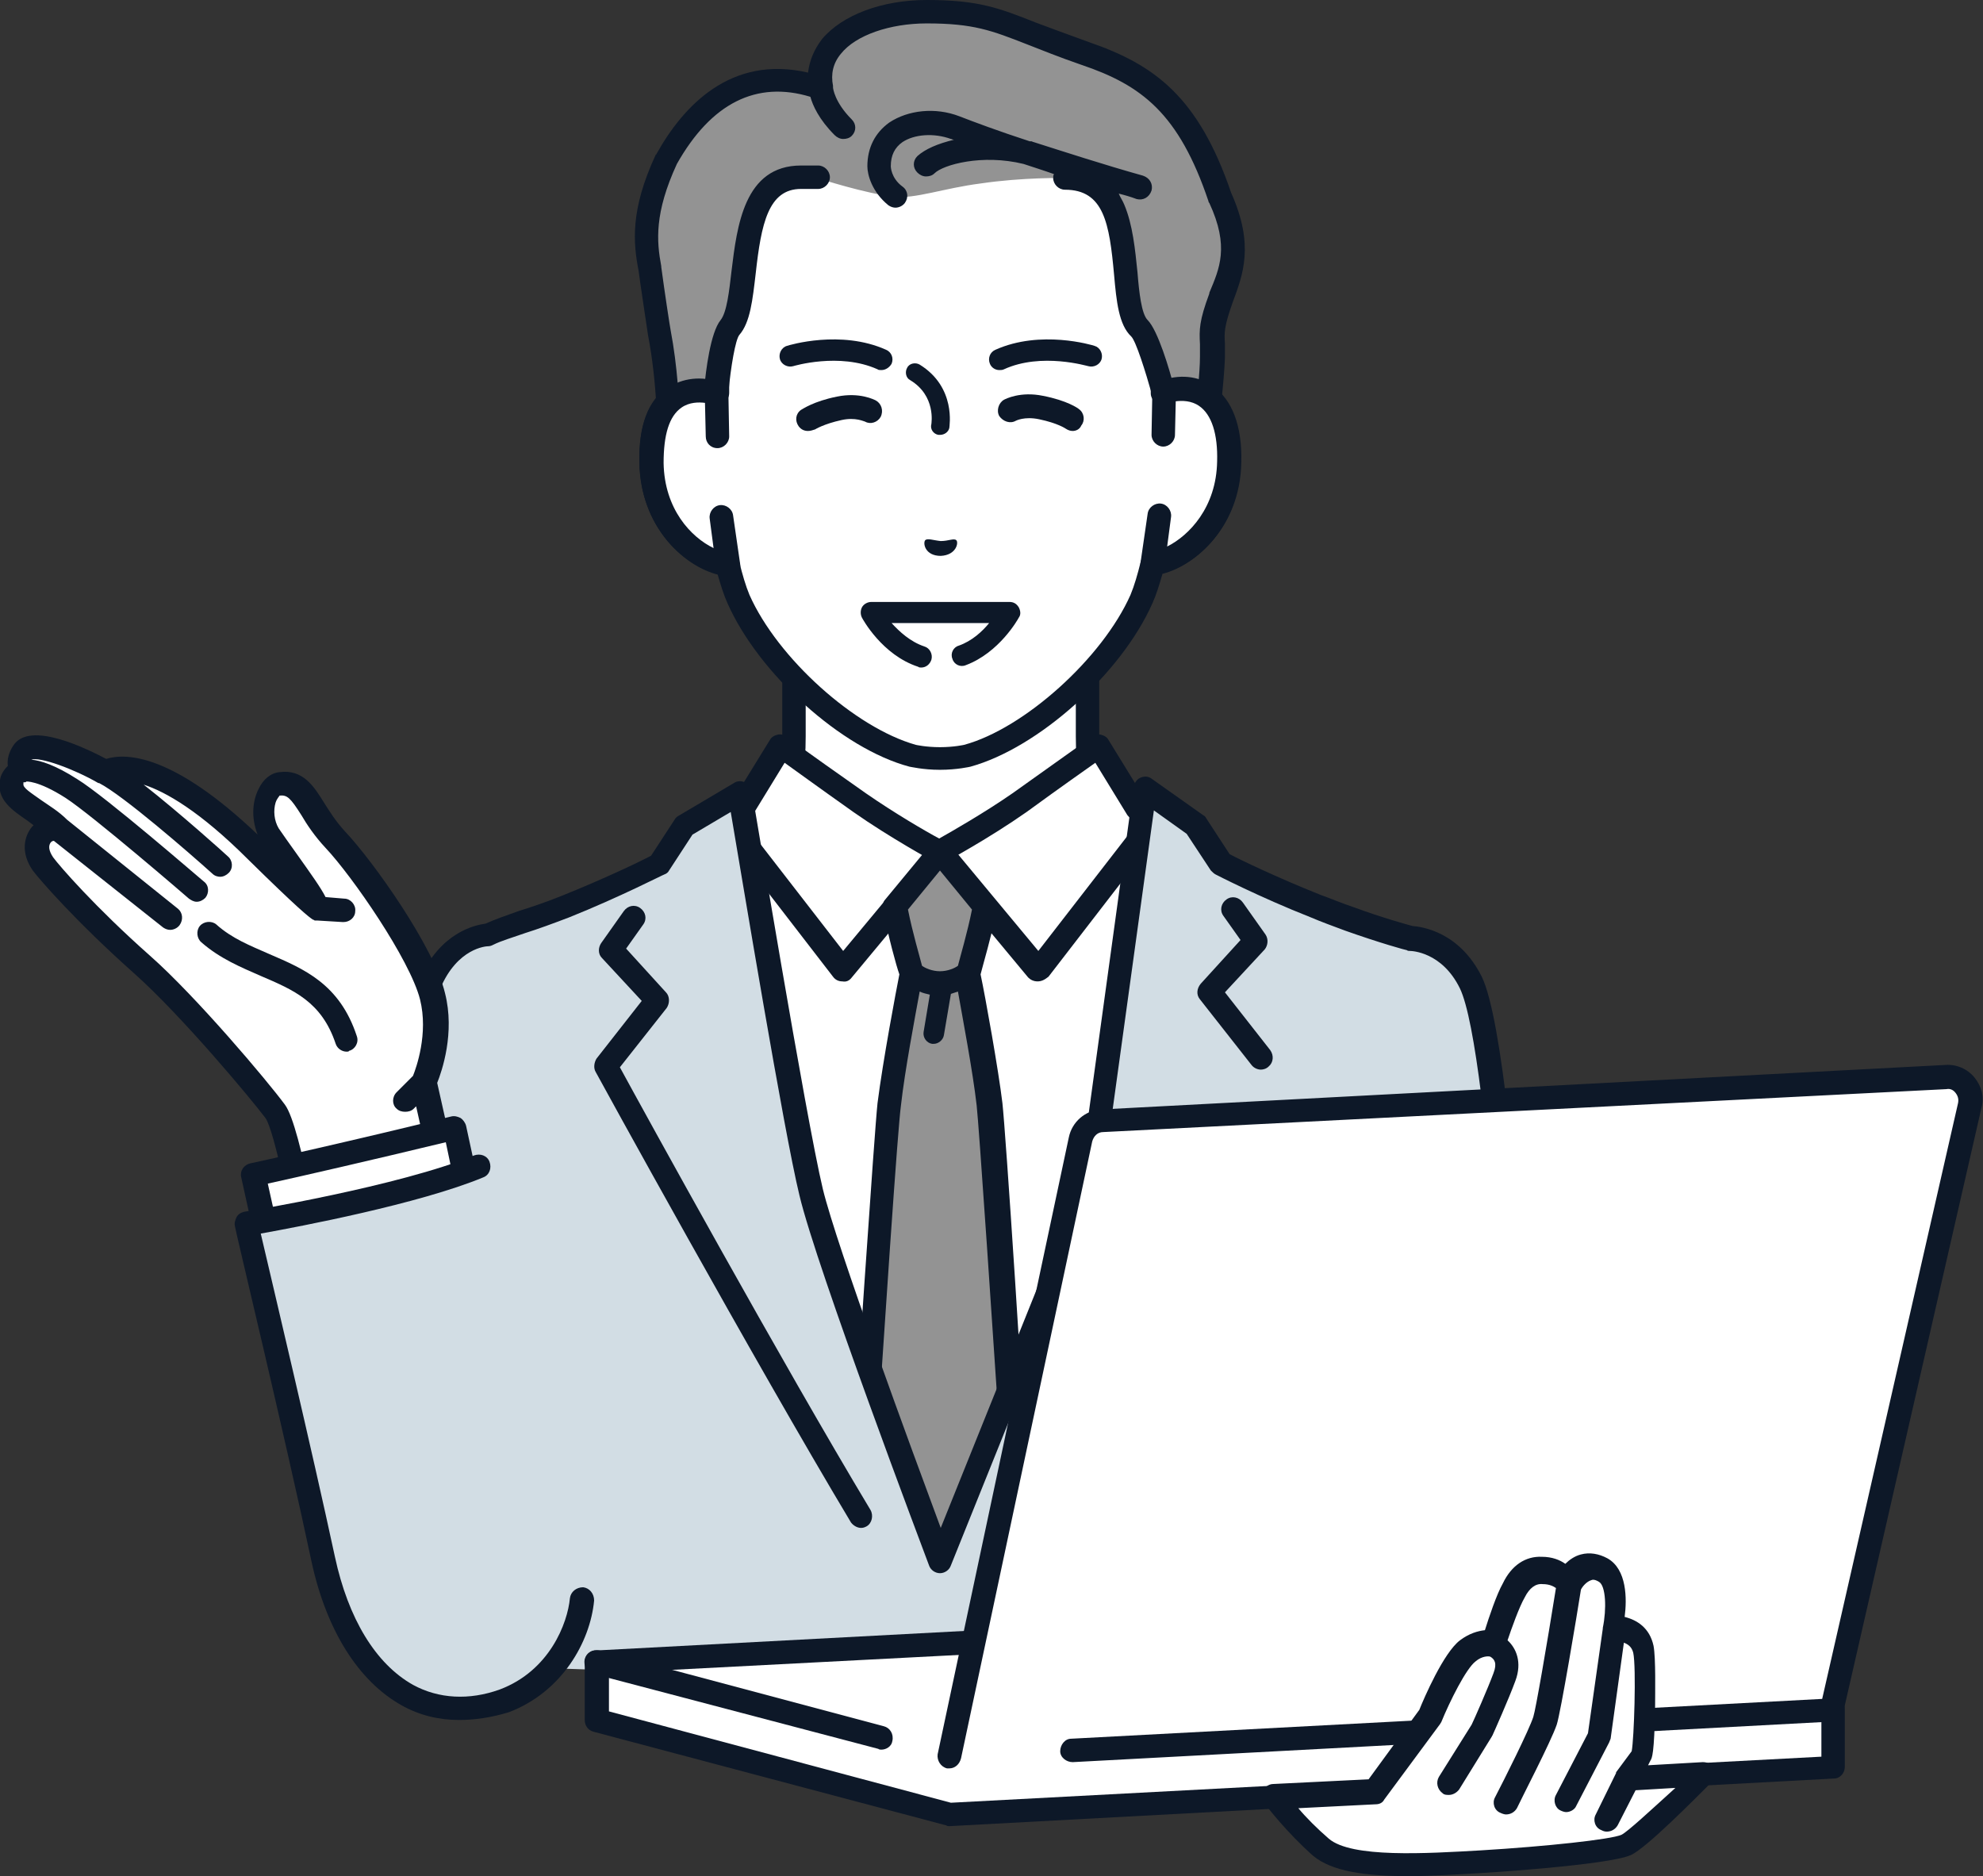
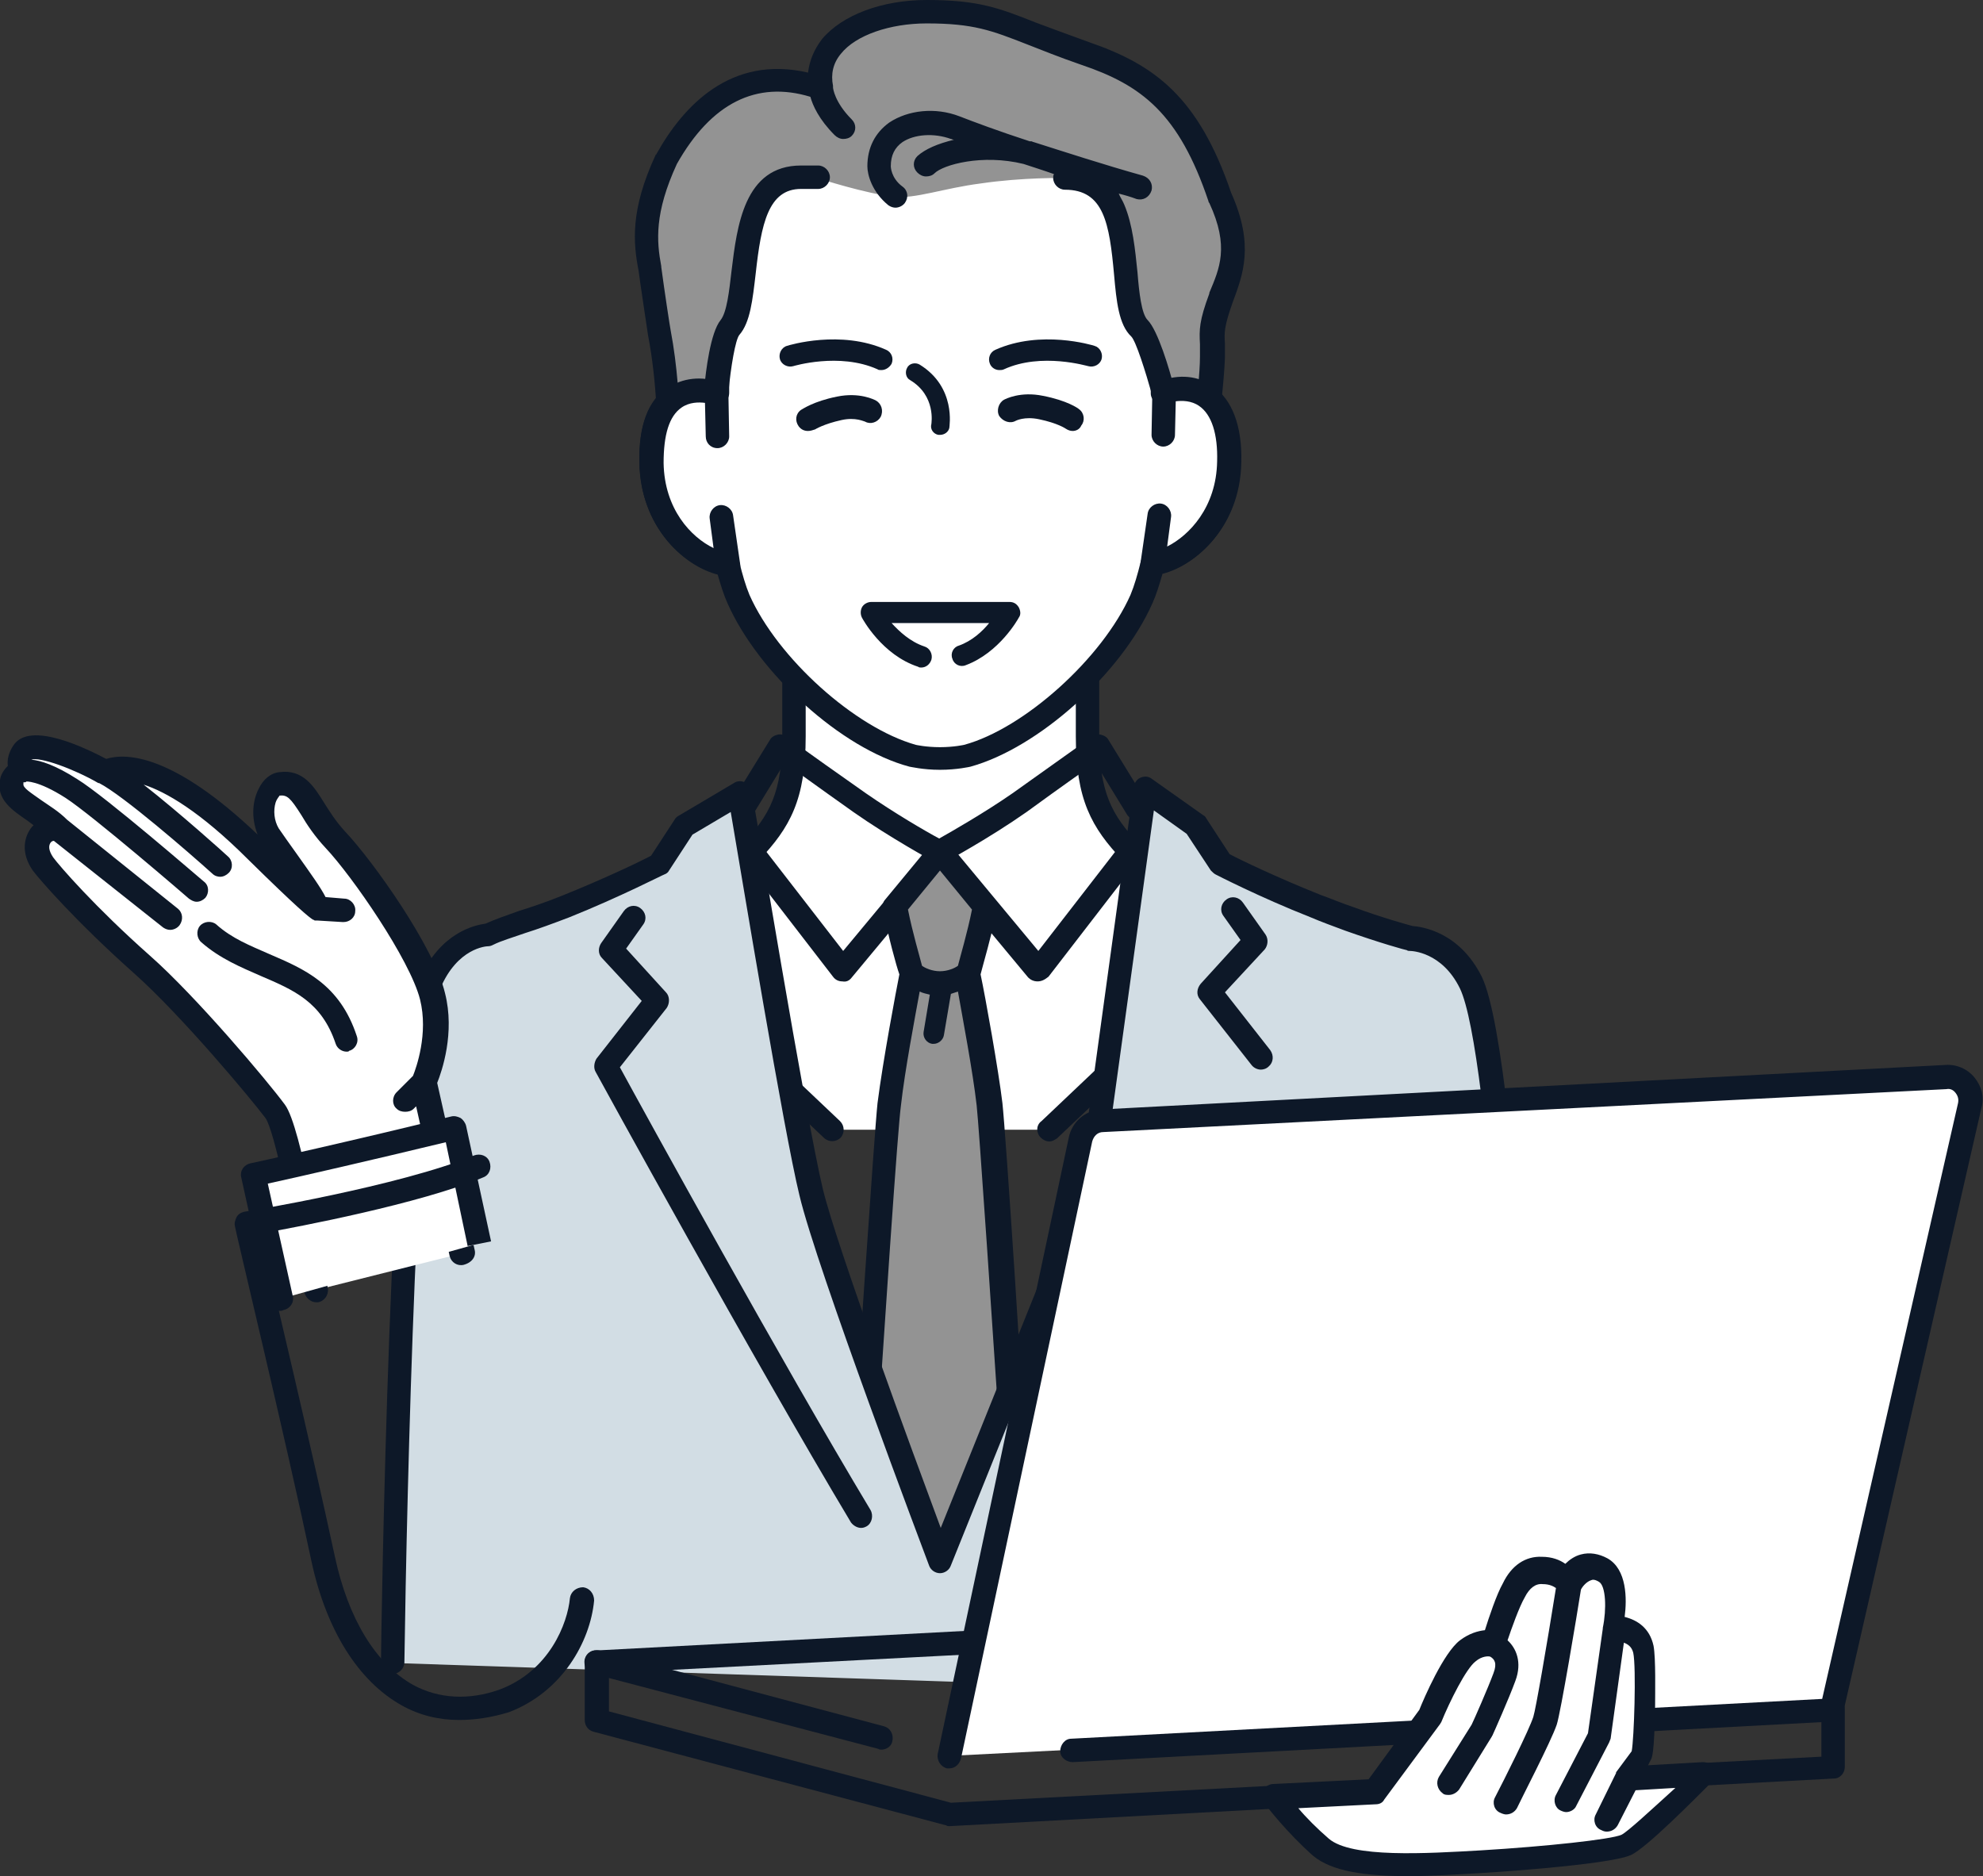
<svg xmlns="http://www.w3.org/2000/svg" version="1.1" id="レイヤー_1" x="0px" y="0px" viewBox="0 0 254 240.3" style="enable-background:new 0 0 254 240.3;" xml:space="preserve">
  <rect x="0" y="0" width="254" height="240.3" fill="#333333" stroke="none" />
  <style type="text/css">
	.st0{fill:#FFFFFF;}
	.st1{fill:#0D1828;}
	.st2{fill:#939393;}
	.st3{fill:#D2DDE4;}
</style>
  <g id="man_00000105417803267001516650000006218006861687208860_">
    <g>
      <g>
        <g>
          <path class="st0" d="M144.8,109.1c-3.6-3.8-5.5-7-5.5-14.9c0-6.1,0-15.6,0-15.6l-18.8,10.1l-18.8-10.1c0,0,0,9.5,0,15.6      c0,7.9-2,11.1-5.5,14.9c-2.9,3-16.2,10.4-16.2,10.4l26.6,25.2h27.9l26.6-25.2C161,119.4,147.7,112.1,144.8,109.1z" />
          <path class="st1" d="M134.4,146.2c-0.4,0-0.8-0.2-1.1-0.5c-0.6-0.6-0.6-1.6,0.1-2.1l25.1-23.8c-3.9-2.2-12.3-7.1-14.7-9.6      c-4-4.2-6-7.8-6-15.9v-13l-16.6,8.9c-0.4,0.2-1,0.2-1.4,0l-16.6-8.9v13c0,8.1-2,11.7-6,15.9c-2.4,2.5-10.9,7.5-14.7,9.6      l25.1,23.8c0.6,0.6,0.6,1.5,0.1,2.1c-0.6,0.6-1.5,0.6-2.1,0.1l-26.6-25.2c-0.4-0.3-0.5-0.8-0.5-1.3c0.1-0.5,0.3-0.9,0.8-1.1      c3.6-2,13.6-7.7,15.8-10.1c3.5-3.7,5.1-6.6,5.1-13.8V78.7c0-0.5,0.3-1,0.7-1.3c0.5-0.3,1-0.3,1.5,0l18.1,9.7l18.1-9.7      c0.5-0.3,1-0.2,1.5,0c0.5,0.3,0.7,0.8,0.7,1.3v15.6c0,7.2,1.6,10.1,5.1,13.8c2.2,2.3,12.2,8.1,15.8,10.1      c0.4,0.2,0.7,0.7,0.8,1.1c0.1,0.5-0.1,1-0.5,1.3l-26.6,25.2C135.1,146,134.8,146.2,134.4,146.2z" />
        </g>
        <g>
          <g>
-             <path class="st0" d="M92.8,105.3l2.3-1.5l5-8.1c0,0,1.6,1.2,10.1,7.2c4.7,3.3,10.3,6.3,10.3,6.3l0,0l0,0h0v0       c0,0,5.5-3,10.3-6.3c8.5-6,10.1-7.2,10.1-7.2l5,8.1l2.3,1.5l3.8,3.8l-6.2,34.8l-14,63.4h-11.3h-11.3l-14-63.4L89,109.1       L92.8,105.3z" />
            <path class="st1" d="M131.7,208.8h-22.6c-0.7,0-1.3-0.5-1.5-1.2l-14-63.4c0,0,0,0,0-0.1l-6.2-34.8c-0.1-0.5,0.1-1,0.4-1.3       l3.8-3.8c0.1-0.1,0.1-0.1,0.2-0.2l2-1.4l4.8-7.8c0.2-0.4,0.6-0.6,1-0.7c0.4-0.1,0.9,0,1.2,0.3c0,0,1.7,1.3,10.1,7.2       c3.6,2.5,7.7,4.9,9.4,5.8c1.6-0.9,5.8-3.3,9.4-5.8c8.3-5.9,10.1-7.2,10.1-7.2c0.3-0.3,0.8-0.4,1.2-0.3c0.4,0.1,0.8,0.3,1,0.7       l4.8,7.8l2,1.4c0.1,0.1,0.2,0.1,0.2,0.2l3.8,3.8c0.4,0.4,0.5,0.9,0.4,1.3l-6.2,34.8c0,0,0,0,0,0.1l-14,63.4       C133.1,208.3,132.4,208.8,131.7,208.8z M110.3,205.7h20.2l13.8-62.2l6-34l-3.2-3.1l-2.2-1.5c-0.2-0.1-0.3-0.3-0.5-0.5l-4.1-6.7       c-1.4,1-4,2.8-8.8,6.3c-4.7,3.3-10.2,6.3-10.4,6.4c-0.4,0.2-1,0.2-1.4,0c-0.2-0.1-5.7-3.1-10.4-6.4c-4.8-3.4-7.4-5.3-8.8-6.3       l-4.1,6.7c-0.1,0.2-0.3,0.4-0.5,0.5l-2.2,1.5l-3.2,3.1l6,34L110.3,205.7z" />
          </g>
          <path class="st1" d="M132.9,125.7c-0.5,0-0.9-0.2-1.2-0.5l-11.3-13.6l-11.3,13.6c-0.3,0.4-0.7,0.6-1.2,0.5      c-0.5,0-0.9-0.2-1.2-0.6l-14.5-18.8c-0.5-0.7-0.4-1.6,0.3-2.1c0.7-0.5,1.6-0.4,2.1,0.3l13.4,17.3l11.3-13.6      c0.3-0.3,0.7-0.5,1.2-0.5c0.5,0,0.9,0.2,1.2,0.5l11.3,13.6l13.4-17.3c0.5-0.7,1.5-0.8,2.1-0.3c0.7,0.5,0.8,1.5,0.3,2.1      l-14.5,18.8C133.8,125.5,133.4,125.7,132.9,125.7C132.9,125.7,132.9,125.7,132.9,125.7z" />
          <g>
            <path class="st2" d="M124,124.6c0,0,1.4-4.5,2.2-8.5l-5.7-6.9l-0.1-0.1l-0.1,0.1l-5.7,6.9c0.8,4.1,2.2,8.5,2.2,8.5       c0,0-2.1,10.6-2.8,16.8c-0.4,3.6-2.6,36.6-4.4,63.3l21.6-0.4c-1.7-26.7-3.9-59.3-4.3-62.9C126.1,135.2,124,124.6,124,124.6z" />
            <path class="st1" d="M128.4,141.3c-0.5-4.2-2.2-13.7-2.8-16.5c0.3-1.2,1.4-4.9,2.1-8.3c0.1-0.4,0-0.9-0.3-1.3l-5.7-6.9       c0,0,0,0-0.1-0.1l-0.1-0.1c-0.3-0.3-0.7-0.5-1.1-0.5c0,0,0,0,0,0c-0.4,0-0.8,0.2-1.1,0.5l-0.1,0.1c0,0,0,0-0.1,0.1l-5.7,6.9       c-0.3,0.3-0.4,0.8-0.3,1.3c0.7,3.5,1.7,7.2,2.1,8.3c-0.4,2-2.1,11-2.8,16.5c-0.4,3.7-2.6,36.5-4.4,63.4       c-0.1,0.8,0.6,1.6,1.4,1.6c0,0,0.1,0,0.1,0c0.8,0,1.5-0.6,1.5-1.4c2.5-38.5,4-60.4,4.4-63.3c0.5-4.5,1.8-11.3,2.4-14.6       c0.4,0.2,0.9,0.3,1.3,0.4l-0.8,4.8c-0.1,0.7,0.4,1.4,1.1,1.5c0.1,0,0.1,0,0.2,0c0.6,0,1.2-0.5,1.3-1.1l0.9-5.3       c0.3-0.1,0.6-0.2,0.9-0.3c0.6,3.4,1.9,10.2,2.4,14.6c0.3,2.8,1.8,24.6,4.3,62.8c0.1,0.8,0.8,1.5,1.6,1.4       c0.8-0.1,1.5-0.8,1.4-1.6C131,177.5,128.8,144.9,128.4,141.3z M120.4,111.5l4.1,5c-0.6,3-1.5,6-1.8,7.2       c-0.4,0.3-1.3,0.7-2.3,0.7c-1,0-1.9-0.4-2.3-0.7c-0.3-1.2-1.2-4.2-1.8-7.2L120.4,111.5z" />
          </g>
        </g>
        <g>
          <g id="XMLID_00000158719547817673321690000009805693602158029466_">
            <g>
              <path class="st0" d="M149,50.3V35.6c0-4.2-1.1-8.4-3.1-12.1c-3.9-7.1-11.8-17-25.3-17.1h-0.2c-13.6,0.1-21.4,10-25.3,17.1        c-2,3.7-3.1,7.9-3.1,12.1v14.7c-3.2-1.2-8.5-0.4-8.4,8.8c0.1,8.2,6.1,12.6,9.7,13.1c0.4,1.6,0.8,3.1,1.4,4.5        c3.8,8.6,14,17.8,22.3,20c0,0,1.5,0.4,3.5,0.4c2,0,3.5-0.4,3.5-0.4c8.2-2.2,18.5-11.5,22.3-20c0.6-1.4,1-2.9,1.4-4.5        c3.6-0.5,9.6-4.8,9.7-13.1C157.5,49.9,152.2,49.1,149,50.3z" />
              <path class="st1" d="M120.4,98.6c-2.2,0-3.8-0.4-3.9-0.4c-8.7-2.3-19.3-11.9-23.3-20.9c-0.5-1.1-0.9-2.4-1.3-3.8        c-4.3-1.1-9.9-6-10-14.3c-0.1-4.7,1.1-7.9,3.6-9.6c1.4-1,3-1.3,4.8-1.2V35.6c0-4.5,1.1-8.9,3.3-12.9        c3.7-6.7,12-17.8,26.7-17.9c0,0,0.1,0,0.1,0c0,0,0.1,0,0.1,0c14.7,0.1,23,11.2,26.7,17.9c2.1,3.9,3.3,8.4,3.3,12.9v12.8        c1.7-0.2,3.4,0.2,4.8,1.2c2.4,1.7,3.7,5,3.6,9.6c-0.1,8.3-5.7,13.2-10,14.3c-0.4,1.4-0.8,2.7-1.3,3.8        c-4,9-14.6,18.5-23.3,20.9C124.3,98.2,122.6,98.6,120.4,98.6z M89.5,51.4c-0.7,0-1.5,0.2-2.2,0.7c-1.6,1.1-2.3,3.5-2.3,7.1        c0.1,7.5,5.5,11.2,8.4,11.6c0.6,0.1,1.1,0.5,1.3,1.2c0.4,1.6,0.8,3,1.3,4.2c3.6,8.1,13.5,17,21.3,19.2c0,0,1.3,0.3,3.1,0.3        c1.8,0,3.1-0.3,3.1-0.3c7.7-2.1,17.7-11.1,21.3-19.2c0.5-1.2,0.9-2.6,1.3-4.2c0.1-0.6,0.7-1.1,1.3-1.2        c2.9-0.4,8.3-4.1,8.4-11.6c0.1-3.5-0.7-6-2.3-7.1c-1.6-1.1-3.5-0.5-4-0.3c-0.5,0.2-1,0.1-1.4-0.2c-0.4-0.3-0.7-0.7-0.7-1.2        V35.6c0-4-1-7.9-2.9-11.4c-4.1-7.4-11.5-16.3-24-16.3c0,0-0.1,0-0.1,0c0,0-0.1,0-0.1,0c-12.5,0.1-19.9,8.9-24,16.3        c-1.9,3.5-2.9,7.4-2.9,11.4v14.7c0,0.5-0.2,1-0.7,1.2c-0.4,0.3-0.9,0.3-1.4,0.2C91,51.6,90.3,51.4,89.5,51.4z" />
            </g>
            <path class="st2" d="M136.3,22.8c10.4,0,6.2,15.9,9.6,19.3c1.2,1.2,3.1,8.2,3.1,8.2l2.8,4.2l2.7-0.1c0,0,0.7-5.8,0.8-8.8       c0-3-0.5-3.2,1.1-7.6c1.4-3.4,2.7-6.7-0.1-12.7c-4-11.8-9.2-15.6-17.3-18.4c-10.1-3.5-11.5-5.4-20.3-5.4       c-7.5,0-14.8,3.6-13.5,9.8c-0.8,0-11.6-5.3-19.7,9.2c-3.2,6.9-2.7,10.8-2.1,14c0,0,1,7.4,1.2,8.2c1.2,6.4,1.2,12.9,1.2,12.9       l3.4,0l2.7-5.3c0,0,0.6-6.8,1.8-8.2c3.1-3.7,0-19.2,9.1-19.2h2.2c0,0,5.9,1.9,9.5,2.3c2.7,0.3,6.4-1.1,11.1-1.7       C131,22.7,136.3,22.8,136.3,22.8z" />
            <path class="st1" d="M157.7,24.7c-4.2-12.3-9.8-16.4-18.2-19.3c-2.8-1-4.9-1.8-6.8-2.5c-4.8-1.9-7.4-2.9-14-2.9       c-5.7,0-10.8,1.9-13.4,5c-1,1.3-1.6,2.7-1.8,4.3c-9.9-2.3-16,4.3-19.4,10.4c0,0,0,0.1-0.1,0.1c-3.3,7.1-2.9,11.3-2.2,14.9       c0.1,0.9,1.1,7.5,1.2,8.2c1.2,6.2,1.2,12.6,1.2,12.6c0,0.4,0.2,0.8,0.4,1.1c0.3,0.3,0.7,0.4,1.1,0.4c0,0,0,0,0,0l3.4,0       c0.6,0,1.1-0.3,1.3-0.8l2.7-5.3c0.1-0.2,0.1-0.4,0.2-0.6c0.3-3.3,0.9-6.8,1.4-7.4c1.4-1.6,1.7-4.5,2.1-7.9       c0.7-6.3,1.6-10.8,5.8-10.8h2.2c0.8,0,1.5-0.7,1.5-1.5c0-0.8-0.7-1.5-1.5-1.5h-2.2c-7.3,0-8.2,7.8-8.9,13.5       c-0.3,2.6-0.6,5.3-1.4,6.3c-1.3,1.6-1.9,6.5-2.1,8.8l-2.1,4.2l-1,0c-0.1-2.3-0.3-7-1.2-11.7c-0.1-0.5-0.8-5.1-1.2-8.1       c0,0,0,0,0-0.1c-0.6-3.2-0.9-6.8,2-13.1c4.4-7.8,10.2-10.7,17.1-8.6c0.3,1.1,1.1,2.9,3.1,4.9c0.3,0.3,0.7,0.5,1.1,0.5       c0.4,0,0.8-0.1,1.1-0.4c0.6-0.6,0.6-1.5,0-2.1c-2.2-2.2-2.4-4-2.4-4.1c0,0,0,0,0,0c0-0.1,0-0.1,0-0.2c-0.3-1.5,0-2.9,1-4.1       c1.9-2.4,6.3-3.9,11-3.9c6,0,8.3,0.9,12.9,2.7c1.8,0.7,4,1.6,6.9,2.6c7.7,2.6,12.5,6.2,16.3,17.5c0,0.1,0,0.1,0.1,0.2       c2.6,5.6,1.3,8.4,0,11.5c0,0,0,0,0,0.1c-1.3,3.5-1.3,4.6-1.2,6.5c0,0.5,0,1,0,1.6c0,2-0.4,5.5-0.6,7.3l-0.5,0l-2.2-3.3       c-0.6-2.4-2.1-7.4-3.4-8.7c-0.8-0.8-1.1-3.6-1.3-6.1c-0.3-2.9-0.6-6.1-1.7-8.7c-0.2-0.5-0.5-0.9-0.7-1.4       c0.8,0.2,1.5,0.4,2.3,0.7c0.8,0.2,1.6-0.2,1.9-1.1c0.2-0.8-0.2-1.6-1.1-1.9c-5-1.4-9.9-3-14-4.3c-0.1,0-0.2-0.1-0.3-0.1       c-0.1,0-0.1,0-0.2,0c-4-1.3-7.2-2.5-9-3.2c-3.1-1.2-6.6-0.8-9,0.8c-1.8,1.3-2.8,3.2-2.8,5.6c0,1.1,0.6,3.3,2.7,5       c0.3,0.2,0.6,0.3,0.9,0.3c0.4,0,0.9-0.2,1.2-0.6c0.5-0.7,0.4-1.6-0.3-2.1c-1.5-1.1-1.5-2.6-1.5-2.6c0-1.4,0.5-2.4,1.5-3.1       c1.5-1,4-1.2,6.2-0.4c0.1,0,0.2,0.1,0.4,0.1c-2.1,0.5-3.7,1.2-4.7,2.1c-0.6,0.6-0.6,1.5,0,2.1c0.3,0.3,0.7,0.5,1.1,0.5       c0.4,0,0.8-0.1,1.1-0.4c1.1-1.1,6.1-2.5,11.4-1.2c1.2,0.4,2.5,0.8,3.9,1.3c-0.1,0.2-0.1,0.3-0.1,0.5c0,0.8,0.7,1.5,1.5,1.5       c5,0,5.7,4.3,6.3,10.9c0.3,3.4,0.6,6.4,2.2,7.9c0.6,0.6,1.8,4.4,2.7,7.6c0,0.2,0.1,0.3,0.2,0.5l2.8,4.2       c0.3,0.4,0.8,0.7,1.3,0.7l2.7-0.1c0.7,0,1.4-0.6,1.5-1.3c0-0.2,0.7-5.9,0.8-8.9c0-0.7,0-1.3,0-1.8c-0.1-1.4-0.1-2.2,1-5.3       C159.2,35.2,160.7,31.4,157.7,24.7z" />
            <g>
              <path class="st0" d="M149,50.3l-0.1,5.5l-0.4,10.3l-0.9,6.2c3.6-0.5,9.6-4.8,9.7-13.1C157.5,49.9,152.2,49.1,149,50.3z" />
              <path class="st1" d="M147.6,73.8c-0.4,0-0.8-0.2-1.1-0.5c-0.3-0.3-0.5-0.8-0.4-1.3l0.9-6.2c0.1-0.8,0.9-1.4,1.7-1.3        c0.8,0.1,1.4,0.9,1.3,1.7l-0.5,3.8c2.8-1.4,6.3-5,6.4-10.9c0.1-3.5-0.7-6-2.3-7.1c-1-0.7-2.2-0.7-3-0.6l-0.1,4.3        c0,0.8-0.7,1.5-1.5,1.5c-0.8,0-1.5-0.7-1.5-1.5l0.1-5.5c0-0.6,0.4-1.2,1-1.4c2.4-0.9,4.9-0.7,6.8,0.7c2.4,1.7,3.7,5,3.6,9.6        c-0.1,9-6.7,14-11.1,14.5C147.7,73.7,147.7,73.8,147.6,73.8z" />
            </g>
            <g>
              <path class="st0" d="M92,55.8l-0.1-5.5c-3.2-1.2-8.5-0.4-8.4,8.8c0.1,8.2,6.1,12.6,9.7,13.1l-0.9-6.2L92,55.8z" />
              <path class="st1" d="M93.2,73.8c-0.1,0-0.1,0-0.2,0c-4.4-0.5-10.9-5.5-11.1-14.5c-0.1-4.7,1.1-7.9,3.6-9.6        c1.9-1.3,4.4-1.6,6.8-0.7c0.6,0.2,1,0.8,1,1.4l0.1,5.5c0,0.8-0.7,1.5-1.5,1.5c-0.9,0-1.5-0.7-1.5-1.5l-0.1-4.3        c-0.8-0.1-2-0.1-3,0.6c-1.6,1.1-2.3,3.5-2.3,7.1c0.1,5.9,3.5,9.5,6.4,10.9l-0.5-3.8c-0.1-0.8,0.5-1.6,1.3-1.7        c0.8-0.1,1.6,0.5,1.7,1.3l0.9,6.2c0.1,0.5-0.1,0.9-0.4,1.3C94,73.6,93.7,73.8,93.2,73.8z" />
            </g>
          </g>
          <g>
            <path class="st1" d="M120.4,55.7c-0.1,0-0.1,0-0.2,0c-0.6-0.1-1.1-0.7-0.9-1.4c0-0.1,0.6-3.6-2.7-5.6c-0.6-0.3-0.7-1.1-0.4-1.6       c0.3-0.6,1.1-0.7,1.6-0.4c4.7,2.9,3.8,7.9,3.8,8.1C121.5,55.3,121,55.7,120.4,55.7z" />
-             <path class="st1" d="M118.5,69.2c0.3-0.3,1,0,2,0.1c1,0,1.7-0.4,2-0.1c0.3,0.3,0,1.9-2,2C118.5,71.2,118.2,69.6,118.5,69.2z" />
            <path class="st1" d="M118,85.5c-0.1,0-0.3,0-0.4-0.1c-4.6-1.5-7.1-6.1-7.2-6.3c-0.2-0.4-0.2-0.9,0-1.3c0.2-0.4,0.7-0.7,1.2-0.7       h17.7c0.5,0,0.9,0.2,1.2,0.7c0.2,0.4,0.3,0.9,0,1.3c-0.1,0.2-2.5,4.5-6.8,6.1c-0.7,0.3-1.5-0.1-1.7-0.8       c-0.3-0.7,0.1-1.5,0.8-1.7c1.7-0.6,3-1.8,3.9-2.9h-12.5c1,1.1,2.4,2.4,4.2,3c0.7,0.2,1.1,1,0.9,1.7       C119.1,85.1,118.6,85.5,118,85.5z" />
            <g>
              <path class="st1" d="M128,47.4c-0.5,0-1-0.3-1.2-0.8c-0.3-0.7,0-1.5,0.7-1.8c5.8-2.6,12.4-0.6,12.7-0.5c0.7,0.2,1.1,1,0.9,1.7        c-0.2,0.7-1,1.1-1.7,0.9c-0.1,0-6-1.8-10.8,0.4C128.4,47.4,128.2,47.4,128,47.4z" />
              <path class="st1" d="M137.4,55.2c-0.3,0-0.6-0.1-0.9-0.3c0,0,0,0,0,0c0,0-1-0.7-3.4-1.2c-1.9-0.4-3,0.2-3,0.2        c-0.7,0.4-1.6,0.1-2.1-0.6c-0.4-0.7-0.1-1.7,0.6-2.1c0.2-0.1,2.1-1.1,5-0.5c3.1,0.6,4.5,1.6,4.6,1.7c0.7,0.5,0.8,1.5,0.3,2.1        C138.3,55,137.8,55.2,137.4,55.2z" />
              <path class="st1" d="M112.9,47.4c-0.2,0-0.4,0-0.5-0.1c-4.9-2.2-10.8-0.4-10.8-0.4c-0.7,0.2-1.5-0.2-1.7-0.9        c-0.2-0.7,0.2-1.5,0.9-1.7c0.3-0.1,6.9-2.1,12.7,0.5c0.7,0.3,1,1.1,0.7,1.8C113.9,47.1,113.4,47.4,112.9,47.4z" />
              <path class="st1" d="M103.5,55.2c-0.5,0-0.9-0.2-1.2-0.6c-0.5-0.7-0.4-1.6,0.3-2.1c0.2-0.1,1.6-1.1,4.6-1.7        c2.9-0.6,4.8,0.4,5,0.5c0.7,0.4,1,1.3,0.6,2.1c-0.4,0.7-1.3,1-2,0.6c-0.1,0-1.2-0.6-3-0.2c-2.3,0.5-3.4,1.2-3.4,1.2        C104.1,55.1,103.8,55.2,103.5,55.2z" />
            </g>
          </g>
        </g>
      </g>
    </g>
    <g>
      <g>
        <path class="st3" d="M180.6,120.3c0,0-3.3-0.9-7.8-2.5c-1.3-0.5-2.8-1-4.3-1.6c0,0,0,0,0,0v0c0,0,0,0,0,0     c-6.6-2.6-12.1-5.4-12.1-5.4l-3.2-4.9l-6.5-4.6l-7,51.1L120.4,200c0,0-14.3-37.9-16.5-47.2c-2.2-9.3-9.1-51.1-9.1-51.1l-7.1,4.2     l-3.2,4.9c0,0-5.5,2.8-12.1,5.4c-4.4,1.7-7.8,2.5-9.8,3.6l0,0c0,0-4.8,0-7.5,6.3c-3.6,8.3-4.7,86.9-4.7,86.9l146.1,4.9     c0,0-3-81.3-8-91.8C185.6,120.3,180.6,120.3,180.6,120.3z" />
        <path class="st1" d="M196.4,219.3c-0.8,0-1.5-0.6-1.5-1.5c-1-28-4-83.1-7.9-91.2c-2.3-4.7-6.2-4.8-6.4-4.8c-0.1,0-0.3,0-0.4-0.1     c-0.1,0-3.4-0.9-7.9-2.5c-1.6-0.6-3-1.1-4.4-1.7c-6.6-2.6-12.2-5.5-12.2-5.5c-0.2-0.1-0.4-0.3-0.6-0.5l-3.1-4.7l-4.2-3l-6.7,48.6     c0,0.1,0,0.2-0.1,0.4l-19.2,47.7c-0.2,0.6-0.8,1-1.4,1c0,0,0,0,0,0c-0.6,0-1.2-0.4-1.4-1c-0.6-1.6-14.4-38.1-16.6-47.4     c-2-8.2-7.3-40.3-8.8-49.1l-4.9,2.9l-3,4.6c-0.1,0.2-0.3,0.4-0.6,0.5c-0.1,0-5.7,2.9-12.2,5.5c-2.1,0.8-4,1.5-5.6,2     c-1.7,0.6-3.1,1-4.1,1.5c-0.2,0.1-0.4,0.2-0.7,0.2c-0.2,0-3.9,0.2-6.1,5.4c-2.9,6.5-4.3,64.5-4.6,86.3c0,0.8-0.7,1.5-1.5,1.5     c-0.8,0-1.5-0.7-1.5-1.5c0-3.2,1.2-79,4.9-87.4c2.7-6.1,7.1-7,8.5-7.2c1.1-0.5,2.5-1,4.2-1.6c1.6-0.5,3.4-1.1,5.4-1.9     c5.5-2.2,10.3-4.5,11.6-5.2l3-4.6c0.1-0.2,0.3-0.4,0.5-0.5l7.1-4.2c0.4-0.3,1-0.3,1.4-0.1c0.5,0.2,0.8,0.6,0.9,1.1     c0.1,0.4,6.9,41.8,9.1,51c1.8,7.4,11.5,33.7,15.1,43.4l17.7-44l7-50.9c0.1-0.5,0.4-1,0.9-1.2c0.5-0.2,1-0.2,1.5,0.2l6.5,4.6     c0.2,0.1,0.3,0.2,0.4,0.4l3,4.6c1.3,0.7,6.1,3,11.6,5.2c1.4,0.5,2.8,1.1,4.3,1.6c3.8,1.4,6.8,2.2,7.5,2.4c1.2,0.1,6,0.7,8.9,6.5     c5.2,10.7,8.1,89.1,8.2,92.4C197.9,218.6,197.3,219.3,196.4,219.3C196.4,219.3,196.4,219.3,196.4,219.3z" />
      </g>
      <g>
        <path class="st1" d="M161.5,137c-0.4,0-0.9-0.2-1.2-0.6l-6.6-8.4c-0.5-0.6-0.4-1.4,0.1-2l5.1-5.6l-2.2-3.1     c-0.5-0.7-0.3-1.6,0.4-2.1c0.7-0.5,1.6-0.3,2.1,0.4l2.9,4.1c0.4,0.6,0.3,1.4-0.1,1.9l-5.1,5.5l5.8,7.4c0.5,0.7,0.4,1.6-0.2,2.1     C162.2,136.9,161.8,137,161.5,137z" />
        <path class="st1" d="M110.3,195.7c-0.5,0-1-0.3-1.3-0.7c-12.4-20.7-32.5-57.3-32.7-57.7c-0.3-0.5-0.2-1.2,0.1-1.7l5.8-7.4     l-5.1-5.5c-0.5-0.5-0.5-1.3-0.1-1.9l2.9-4.1c0.5-0.7,1.4-0.9,2.1-0.4c0.7,0.5,0.9,1.4,0.4,2.1l-2.2,3.1l5.1,5.6     c0.5,0.5,0.5,1.4,0.1,2l-6,7.6c3.1,5.7,20.8,37.9,32.1,56.7c0.4,0.7,0.2,1.7-0.5,2.1C110.8,195.6,110.6,195.7,110.3,195.7z" />
      </g>
    </g>
    <g>
      <g>
        <g>
          <g>
-             <path class="st0" d="M189.6,206.9l-113.2,6v7.4l45.2,12l113.2-6v-7.4L189.6,206.9z" />
            <path class="st1" d="M121.6,233.9c-0.1,0-0.3,0-0.4-0.1l-45.2-12c-0.7-0.2-1.1-0.8-1.1-1.5v-7.4c0-0.8,0.6-1.5,1.4-1.5l113.2-6       c0.2,0,0.3,0,0.5,0l45.2,12c0.7,0.2,1.1,0.8,1.1,1.5v7.4c0,0.8-0.6,1.5-1.4,1.5L121.6,233.9       C121.7,233.9,121.6,233.9,121.6,233.9z M78,219.2l43.8,11.7l111.5-5.9v-4.8l-43.8-11.7L78,214.3V219.2z" />
          </g>
          <g>
            <path class="st1" d="M112.9,224.1c-0.1,0-0.3,0-0.4-0.1L76,214.4c-0.8-0.2-1.3-1-1.1-1.9c0.2-0.8,1-1.3,1.9-1.1l36.4,9.7       c0.8,0.2,1.3,1,1.1,1.9C114.2,223.7,113.5,224.1,112.9,224.1z" />
          </g>
        </g>
      </g>
      <g>
        <path class="st0" d="M249.3,137.8l-108.1,5.7c-1.4,0.1-2.5,1-2.8,2.4l-16.8,79l15.8-0.8l97.3-5.2l17.7-77.4     C252.9,139.6,251.3,137.7,249.3,137.8z" />
        <path class="st1" d="M121.6,226.5c-0.1,0-0.2,0-0.3,0c-0.8-0.2-1.3-1-1.2-1.8l16.8-79c0.4-2,2.1-3.5,4.2-3.6l108.1-5.7     c1.4-0.1,2.8,0.5,3.7,1.6c0.9,1.1,1.3,2.5,0.9,3.9l-17.7,77.4c-0.2,0.7-0.7,1.1-1.4,1.2l-97.3,5.2c-0.8,0-1.6-0.6-1.6-1.4     c0-0.8,0.6-1.6,1.4-1.6l96.2-5.1l17.4-76.3c0.1-0.5,0-0.9-0.3-1.3c-0.3-0.4-0.7-0.6-1.2-0.5L141.3,145c-0.7,0-1.2,0.5-1.4,1.2     l-16.8,79C122.9,226,122.3,226.5,121.6,226.5z" />
      </g>
      <g>
        <path class="st0" d="M163.2,230.2l12.9-0.7l7.1-9.6c0,0,2.8-6.9,4.8-8.4c1.7-1.3,3.3-0.9,3.3-0.9s1.6-4.9,2.6-6.9     c0.7-1.4,1.9-2.6,3.6-2.6c2.6,0.1,3.2,1.7,3.2,1.7s1.7-3.4,4.5-1.8c2.5,1.4,1.2,7.6,1.2,7.6s3.3-0.4,4,2.6     c0.5,2.3,0.1,13-0.2,13.6c-0.3,0.5-1.9,3-1.9,3l9.9-0.5c0,0-8,8.2-9.9,9.1c-1.9,0.9-12.2,1.8-18.5,2.1     c-8.8,0.5-17.3,0.9-20.6-1.9C165.9,233.8,163.2,230.2,163.2,230.2z" />
        <path class="st1" d="M219.6,226.6c-0.3-0.6-0.8-0.9-1.5-0.9l-7,0.4l0.3-0.6c0.2-0.3,0.5-0.8,0.6-6.9c0-1.8,0.1-6.2-0.2-7.8     c-0.5-2.3-2.1-3.3-3.7-3.7c0.3-2.3,0.3-6.1-2.2-7.5c-1.1-0.6-2.3-0.8-3.4-0.5c-0.8,0.2-1.5,0.7-2,1.2c-0.7-0.5-1.7-0.9-3-0.9     c-2.1-0.1-3.9,1.1-5,3.4c-0.8,1.4-1.8,4.4-2.3,6c-0.9,0.1-2,0.4-3.2,1.3c-2.1,1.6-4.6,7.4-5.2,8.9l-6.5,8.9l-12.2,0.6     c-0.6,0-1.1,0.4-1.3,0.9c-0.2,0.5-0.2,1.1,0.2,1.6c0.1,0.2,2.9,3.8,6.2,6.7c2.4,2,6.7,2.6,12.2,2.6c2.8,0,6-0.2,9.4-0.4     c0.2,0,16.2-1,19.1-2.3c2-0.9,8.4-7.4,10.4-9.4C219.8,227.9,219.9,227.2,219.6,226.6z M207.7,235c-1.3,0.6-9.7,1.5-18,2     c-7,0.4-16.6,1-19.5-1.5c-1.5-1.3-2.9-2.7-3.9-3.9l9.9-0.5c0.5,0,0.9-0.2,1.1-0.6l7.1-9.6c0.1-0.1,0.1-0.2,0.2-0.3     c1.1-2.7,3.2-6.9,4.4-7.8c0.8-0.7,1.7-0.7,1.9-0.6c0.5,0.3,0.9,0.8,0.4,2.1c-0.7,1.9-2.5,6-2.8,6.6l-4.2,6.7     c-0.4,0.7-0.2,1.6,0.5,2.1c0.2,0.2,0.5,0.2,0.8,0.2c0.5,0,1-0.3,1.3-0.7l4.2-6.8c0-0.1,0.1-0.1,0.1-0.2c0.1-0.2,2.1-4.7,2.9-6.9     c0.9-2.4,0.1-4.2-1-5.2c0.5-1.5,1.5-4.3,2.2-5.5c0.6-1.2,1.4-1.8,2.3-1.7c0.9,0,1.4,0.3,1.7,0.5c-1.2,7.5-2.6,15.6-2.9,16.5     c-0.5,1.6-3.7,8-4.9,10.3c-0.4,0.7-0.1,1.7,0.7,2c0.2,0.1,0.5,0.2,0.7,0.2c0.6,0,1.1-0.3,1.4-0.8c0.4-0.9,4.4-8.6,5.1-10.7     c0.5-1.5,2.6-14.1,3.1-17.3c0.2-0.4,0.7-1,1.3-1.2c0.2-0.1,0.5-0.1,1,0.2c0.9,0.5,1,3.5,0.5,5.9c0,0,0,0.1,0,0.1c0,0,0,0,0,0     l-1.9,13.4l-4.1,7.9c-0.4,0.7-0.1,1.7,0.6,2c0.2,0.1,0.5,0.2,0.7,0.2c0.5,0,1.1-0.3,1.3-0.8l4.2-8.1c0.1-0.2,0.1-0.3,0.2-0.5     l1.7-12.3c0.5,0.2,1,0.5,1.2,1.3c0.4,1.9,0.1,11.1-0.2,12.6L207,227c0,0,0,0.1,0,0.1c0,0,0,0,0,0l-2.6,5.3     c-0.4,0.7-0.1,1.7,0.7,2c0.2,0.1,0.4,0.2,0.7,0.2c0.6,0,1.1-0.3,1.4-0.8l2.3-4.5l5.1-0.3C211.4,231.9,208.5,234.6,207.7,235z" />
      </g>
    </g>
    <g>
      <g>
        <path class="st0" d="M55.6,127.5c-1.3-5.4-8.9-16.3-12.4-20.1c-3.5-3.8-3.8-7.6-7.1-7.1c-1.6,0.2-2.9,3.5-1.3,6.4     c1.1,2,5.8,7.9,6.2,9.5c-0.6-0.2-8-7.4-8-7.4C22.4,98.4,16.1,97.4,13.6,98.8C11,97.3,4.2,94.3,3,96.2c-0.9,1.3-0.2,2.2,0,2.5     c-0.9,0.1-1.3,0.8-1.4,1.4c-0.4,2.3,3.1,3.3,6.1,6.1c-1.7-0.9-4.1,1.5-2.1,4.3c0.8,1.1,5.4,6.4,12.7,12.8     c6,5.3,15.2,16.2,17.1,18.9c2,2.7,5.2,23,5.2,23l18.7-4.7l-4.9-21.8C54.4,138.6,57,133.2,55.6,127.5z" />
        <path class="st1" d="M44.4,134.7c-0.6,0-1.2-0.4-1.4-1c-1.8-5.4-5.4-6.9-9.6-8.7c-2.5-1.1-5.2-2.2-7.6-4.3     c-0.6-0.5-0.7-1.5-0.2-2.1c0.5-0.6,1.5-0.7,2.1-0.2c2,1.8,4.3,2.7,6.8,3.8c4.4,1.9,9,3.8,11.2,10.5c0.3,0.8-0.2,1.7-1,1.9     C44.7,134.7,44.5,134.7,44.4,134.7z" />
        <path class="st1" d="M60.8,160.1L56,138.7c0.6-1.5,2.3-6.4,1-11.5c-1.4-5.9-9.2-16.9-12.8-20.7c-1.2-1.3-2-2.6-2.7-3.7     c-1.3-2.1-2.7-4.3-5.7-3.9c-1.1,0.1-2.1,0.9-2.7,2.2c-0.7,1.4-1,3.5-0.1,5.8c-10.8-10.3-16.8-10.5-19.4-9.7     c-2.3-1.2-9.8-5-11.9-1.7c-0.6,0.9-0.8,1.8-0.7,2.6c-0.5,0.5-0.9,1.1-1,1.8c-0.5,2.5,1.6,3.9,3.5,5.2c0.3,0.2,0.5,0.4,0.8,0.6     c-0.1,0.1-0.1,0.1-0.2,0.2c-1,1.2-1.5,3.3,0.1,5.6c0.9,1.2,5.6,6.6,12.9,13.1c6.1,5.4,15.1,16.2,16.9,18.6     c1.1,1.5,3.4,12.5,5,22.3c0.1,0.7,0.8,1.3,1.5,1.3c0.1,0,0.2,0,0.2,0c0.8-0.1,1.4-0.9,1.3-1.7c-0.6-3.4-3.4-20.8-5.5-23.6     c-2.2-3-11.4-13.9-17.3-19.1c-7-6.2-11.6-11.5-12.4-12.6c-0.6-0.9-0.6-1.5-0.3-1.9c0.1-0.1,0.2-0.2,0.4-0.2l14,11.1     c0.3,0.2,0.6,0.3,0.9,0.3c0.4,0,0.9-0.2,1.2-0.6c0.5-0.7,0.4-1.6-0.2-2.1L8.6,105c-1.1-1.1-2.3-1.8-3.3-2.5     c-1.4-1-2.4-1.6-2.3-2.1c0-0.1,0-0.1,0-0.2c0,0,0,0,0.1,0c0.1,0,0.2,0,0.3-0.1l0,0c0,0,0,0-0.1,0c0,0,1.5-0.2,5.1,2.1     c3.4,2.2,15.7,12.8,15.8,12.9c0.3,0.2,0.6,0.4,1,0.4c0.4,0,0.8-0.2,1.1-0.5c0.5-0.6,0.5-1.6-0.2-2.1     c-0.5-0.4-12.6-10.9-16.2-13.1c-2.8-1.8-4.7-2.4-5.9-2.5c0,0,0,0,0,0c1.1-0.4,5.5,1.2,8.6,3c0,0,0,0,0.1,0c0,0,0,0,0,0     c3.1,1.6,11.5,8.9,14.5,11.6c0.3,0.3,0.7,0.4,1,0.4c0.4,0,0.8-0.2,1.1-0.5c0.6-0.6,0.5-1.6-0.1-2.1c-0.3-0.3-6.2-5.6-10.8-9.2     c2.8,0.9,7.2,3.4,13.4,9.6c6.3,6.2,7.8,7.4,8.3,7.7c0,0,0,0,0,0c0.1,0,0.2,0.1,0.2,0.1c0,0,0,0,0,0c0,0,0,0,0.1,0     c0.1,0,0.1,0,0.2,0c0,0,0,0,0,0l3.3,0.2c0,0,0.1,0,0.1,0c0.8,0,1.5-0.6,1.5-1.4c0.1-0.8-0.6-1.6-1.4-1.6l-2.4-0.2     c-0.6-1.2-1.9-3-3.6-5.4c-1-1.4-2-2.8-2.4-3.4c-0.6-1-0.7-2.3-0.4-3.3c0.2-0.6,0.5-0.8,0.5-0.9c1-0.1,1.4,0.3,2.8,2.5     c0.7,1.2,1.7,2.7,3.1,4.2c3.4,3.6,10.8,14.3,12.1,19.4c1.1,4.4-0.5,8.8-0.9,9.8l-2.1,2.1c-0.6,0.6-0.6,1.6,0,2.1     c0.3,0.3,0.7,0.4,1.1,0.4c0.4,0,0.8-0.1,1.1-0.4l0.3-0.3l4.3,19.2c0.2,0.8,1,1.3,1.8,1.1C60.5,161.7,61,160.9,60.8,160.1z" />
      </g>
      <g>
        <path class="st0" d="M32.3,150.5l3.5,15.9l25.4-7.1c0,0-2-9.4-3.2-14.8C46.2,147.4,32.3,150.5,32.3,150.5z" />
        <path class="st1" d="M35.9,167.9c-0.7,0-1.3-0.5-1.5-1.2l-3.5-15.9c-0.2-0.8,0.3-1.6,1.2-1.8c0.1,0,14-3.1,25.7-6     c0.4-0.1,0.8,0,1.2,0.2c0.3,0.2,0.6,0.6,0.7,1l3.2,14.8l-3,0.6l-2.8-13.3c-9.1,2.2-19.1,4.5-22.8,5.3l3.2,14.4     c0.2,0.8-0.3,1.6-1.2,1.8C36.1,167.9,36,167.9,35.9,167.9z" />
      </g>
      <g>
-         <path class="st3" d="M31.6,156.8c0,0,6.5,27.1,9.8,42.9c3.2,14.9,12.5,21.9,23.1,18c6.7-2.5,9.6-8.9,10-13l-13.2-55.2     C51.7,153.5,31.6,156.8,31.6,156.8z" />
        <path class="st1" d="M58.8,220.3c-2.6,0-5.1-0.6-7.4-1.9c-5.5-3.1-9.6-9.6-11.5-18.4c-3.3-15.6-9.8-42.6-9.8-42.9     c-0.1-0.4,0-0.8,0.2-1.2c0.2-0.4,0.6-0.6,1-0.7c0.2,0,20-3.3,29.4-7.2c0.8-0.3,1.7,0,2,0.8c0.3,0.8,0,1.7-0.8,2     c-8.2,3.4-23.5,6.3-28.5,7.2c1.4,6,6.6,27.9,9.5,41.4c1.7,7.9,5.2,13.7,10,16.4c3.3,1.8,7.2,2,11.1,0.6c6.4-2.4,8.7-8.5,9-11.7     c0.1-0.8,0.8-1.4,1.7-1.4c0.8,0.1,1.4,0.8,1.4,1.7c-0.5,5.3-4.1,11.7-10.9,14.3C62.9,220,60.8,220.3,58.8,220.3z" />
      </g>
    </g>
  </g>
</svg>